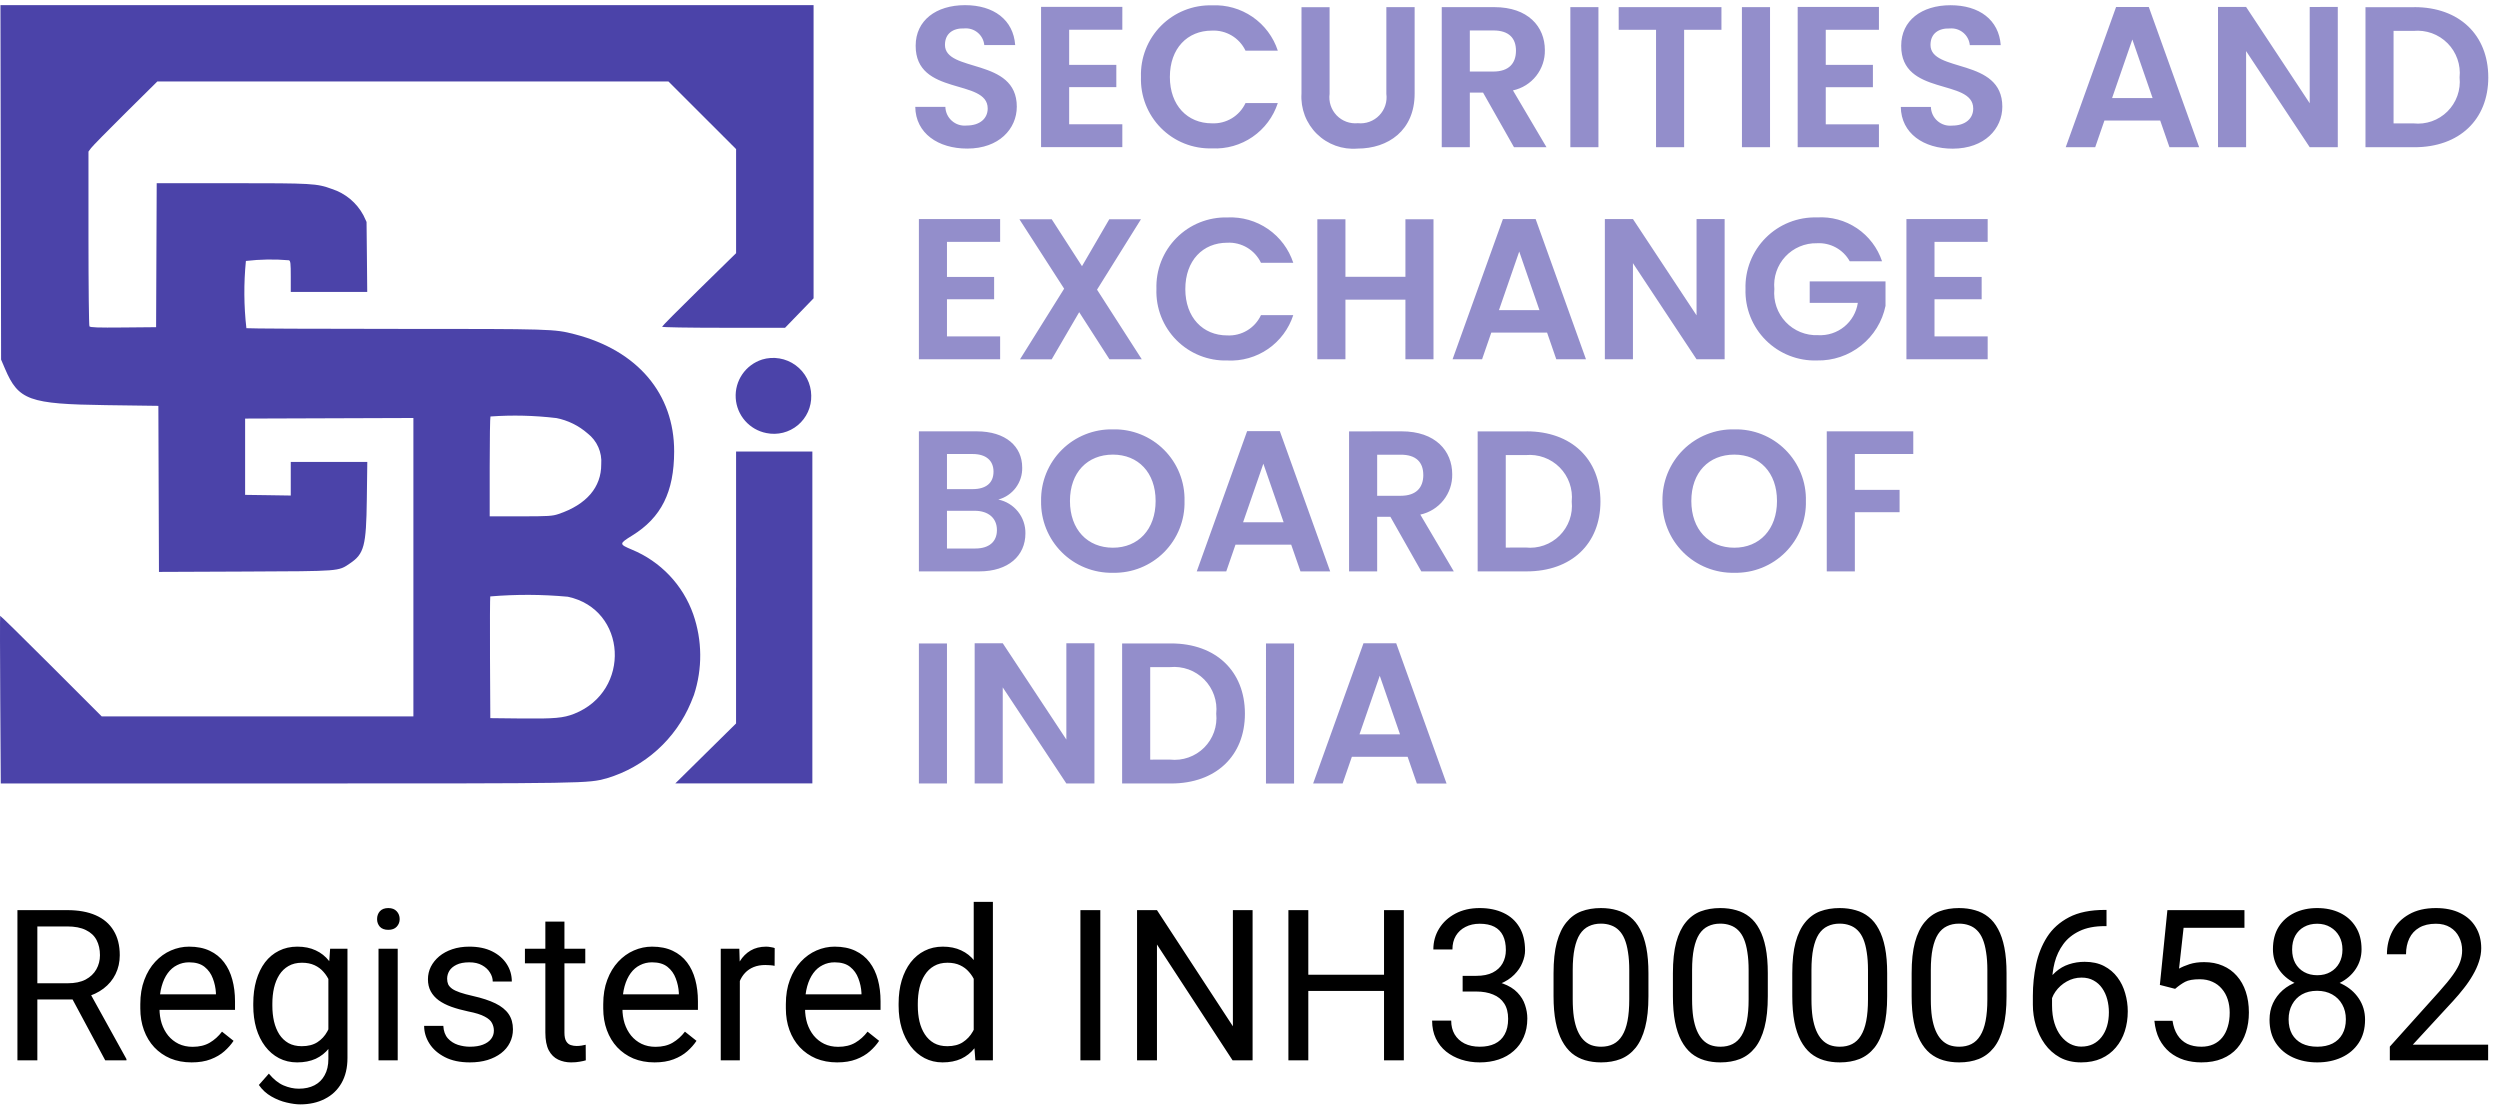
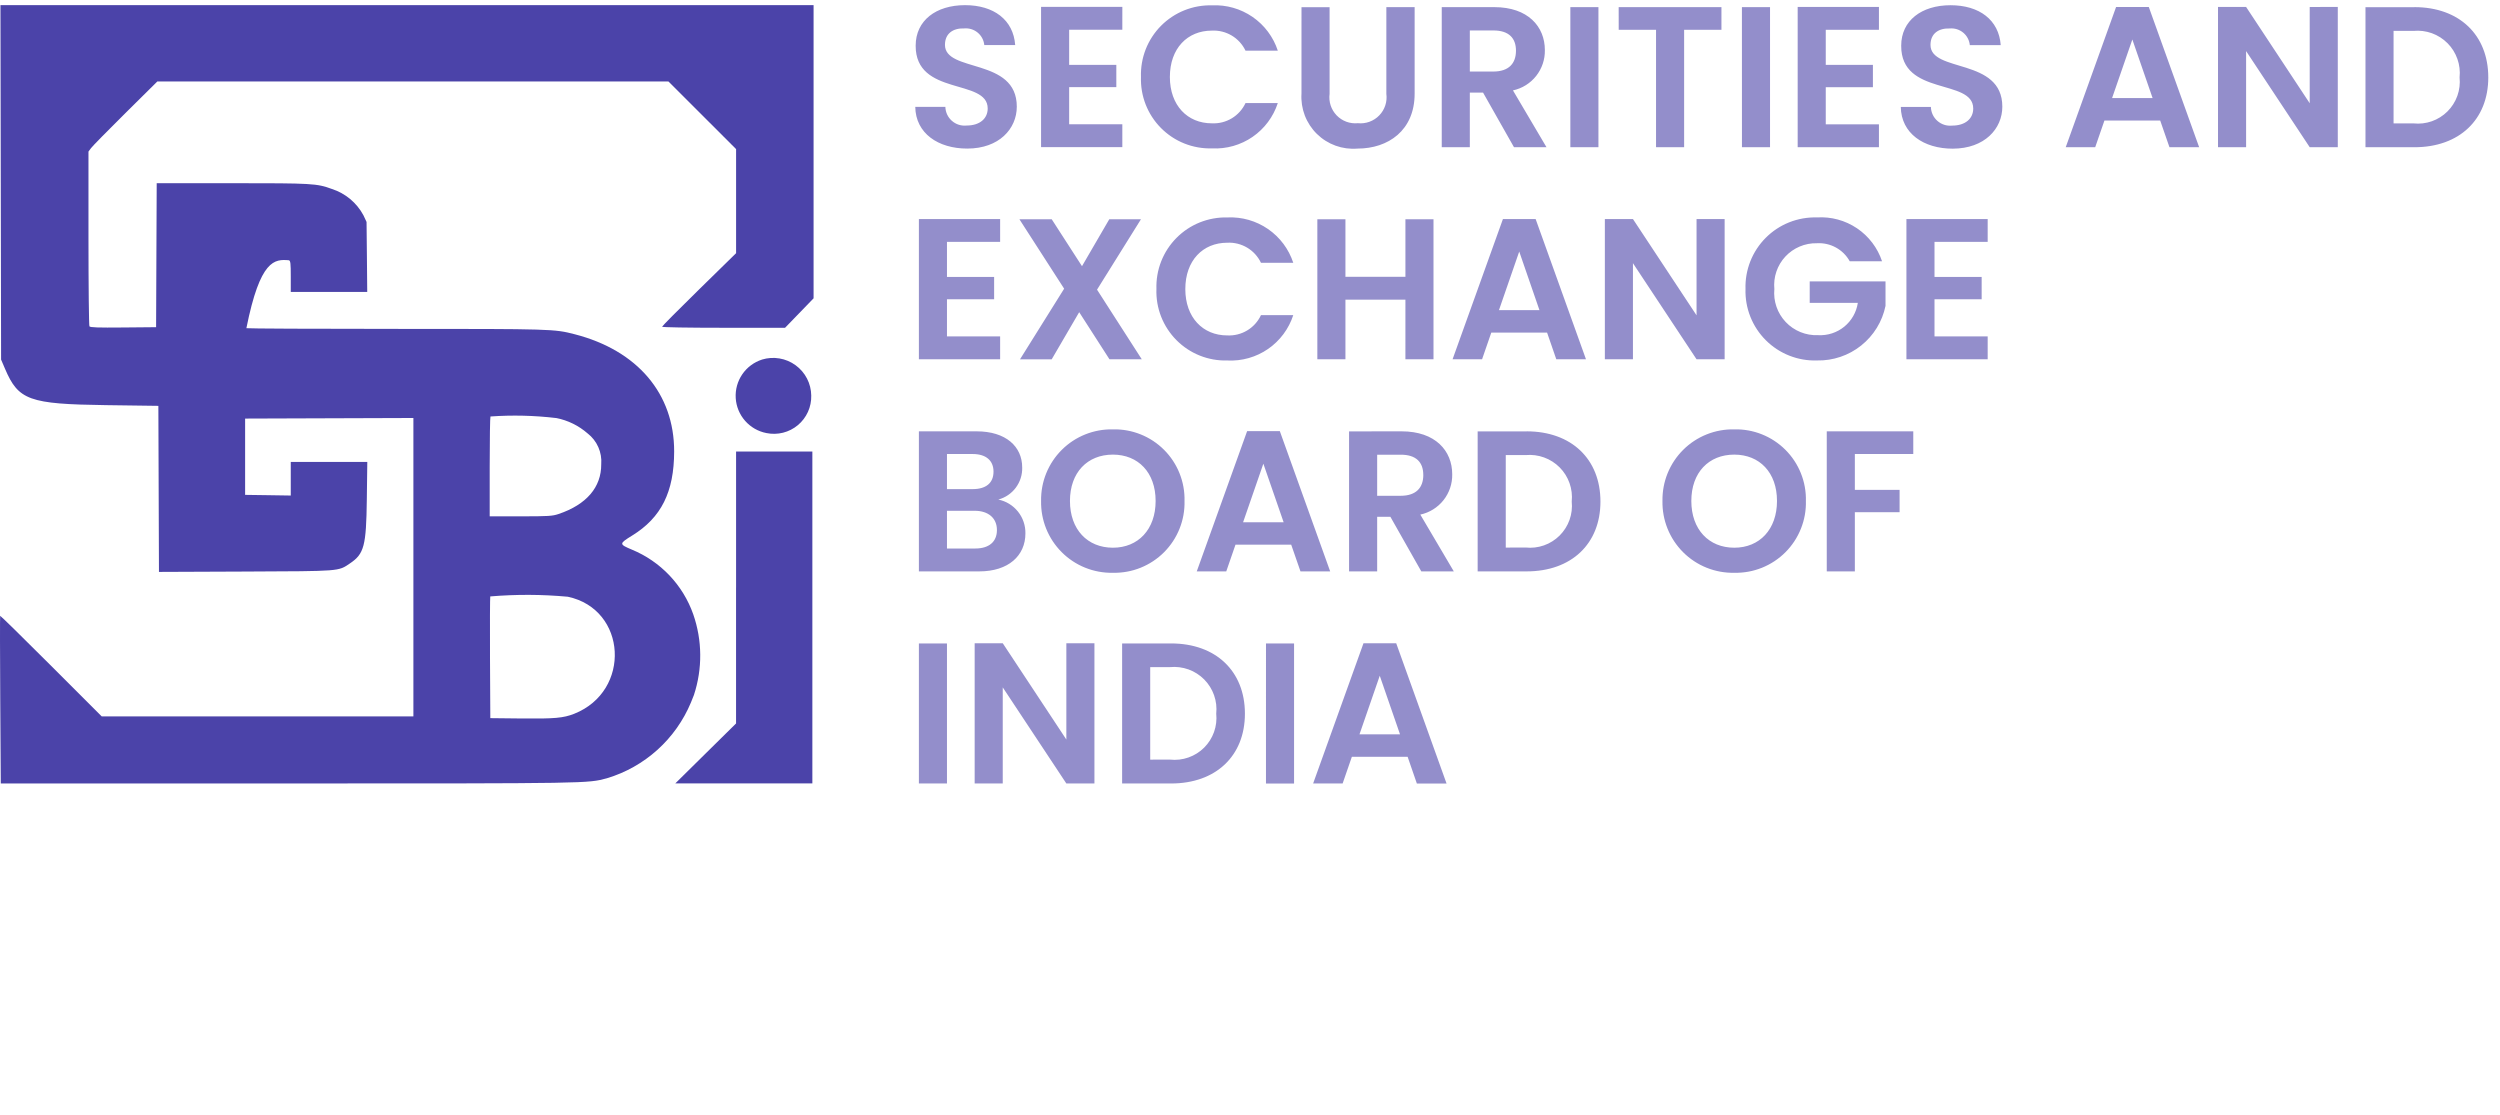
<svg xmlns="http://www.w3.org/2000/svg" width="213" height="95" viewBox="0 0 213 95" fill="none">
-   <path d="M1.485 77.543H5.722C6.683 77.543 7.494 77.689 8.156 77.982C8.824 78.275 9.331 78.709 9.677 79.283C10.028 79.852 10.204 80.552 10.204 81.384C10.204 81.97 10.084 82.506 9.844 82.992C9.609 83.473 9.27 83.883 8.824 84.223C8.385 84.557 7.857 84.806 7.242 84.97L6.768 85.154H2.786L2.769 83.774H5.774C6.384 83.774 6.891 83.669 7.295 83.458C7.699 83.241 8.004 82.951 8.209 82.588C8.414 82.225 8.517 81.823 8.517 81.384C8.517 80.892 8.42 80.461 8.227 80.092C8.033 79.723 7.729 79.439 7.312 79.239C6.902 79.034 6.372 78.932 5.722 78.932H3.182V90.34H1.485V77.543ZM8.965 90.34L5.854 84.539L7.62 84.53L10.775 90.234V90.34H8.965ZM16.322 90.516C15.66 90.516 15.06 90.404 14.521 90.182C13.987 89.953 13.527 89.634 13.141 89.224C12.76 88.814 12.467 88.327 12.262 87.765C12.057 87.202 11.954 86.587 11.954 85.919V85.55C11.954 84.776 12.068 84.088 12.297 83.484C12.525 82.875 12.836 82.359 13.229 81.938C13.621 81.516 14.066 81.196 14.565 80.98C15.063 80.763 15.578 80.654 16.111 80.654C16.791 80.654 17.377 80.772 17.869 81.006C18.367 81.24 18.774 81.568 19.091 81.99C19.407 82.406 19.642 82.898 19.794 83.467C19.946 84.029 20.023 84.644 20.023 85.312V86.042H12.921V84.715H18.397V84.592C18.373 84.17 18.285 83.76 18.133 83.361C17.986 82.963 17.752 82.635 17.43 82.377C17.108 82.119 16.668 81.99 16.111 81.99C15.742 81.99 15.402 82.069 15.092 82.228C14.781 82.38 14.515 82.608 14.292 82.913C14.069 83.218 13.897 83.59 13.774 84.029C13.65 84.469 13.589 84.976 13.589 85.55V85.919C13.589 86.37 13.65 86.795 13.774 87.193C13.902 87.586 14.087 87.932 14.327 88.231C14.573 88.529 14.869 88.764 15.215 88.934C15.566 89.103 15.965 89.189 16.41 89.189C16.985 89.189 17.471 89.071 17.869 88.837C18.268 88.603 18.616 88.289 18.915 87.897L19.899 88.679C19.694 88.989 19.434 89.285 19.117 89.566C18.801 89.848 18.411 90.076 17.948 90.252C17.491 90.428 16.949 90.516 16.322 90.516ZM28.127 80.83H29.604V90.138C29.604 90.976 29.434 91.69 29.094 92.282C28.754 92.874 28.279 93.322 27.67 93.627C27.067 93.938 26.369 94.093 25.578 94.093C25.25 94.093 24.863 94.04 24.418 93.935C23.979 93.835 23.545 93.662 23.117 93.416C22.695 93.176 22.341 92.851 22.054 92.44L22.906 91.474C23.305 91.954 23.721 92.288 24.154 92.476C24.594 92.663 25.027 92.757 25.455 92.757C25.971 92.757 26.416 92.66 26.791 92.467C27.166 92.273 27.456 91.986 27.661 91.606C27.872 91.231 27.978 90.768 27.978 90.217V82.922L28.127 80.83ZM21.579 85.69V85.506C21.579 84.779 21.664 84.12 21.834 83.528C22.01 82.931 22.259 82.418 22.581 81.99C22.909 81.562 23.305 81.234 23.768 81.006C24.231 80.772 24.752 80.654 25.332 80.654C25.93 80.654 26.451 80.76 26.897 80.971C27.348 81.176 27.729 81.478 28.039 81.876C28.356 82.269 28.605 82.743 28.786 83.3C28.968 83.856 29.094 84.486 29.164 85.189V85.998C29.1 86.695 28.974 87.322 28.786 87.879C28.605 88.436 28.356 88.91 28.039 89.303C27.729 89.695 27.348 89.997 26.897 90.208C26.445 90.413 25.918 90.516 25.315 90.516C24.746 90.516 24.231 90.395 23.768 90.155C23.311 89.915 22.918 89.578 22.59 89.144C22.262 88.711 22.01 88.201 21.834 87.615C21.664 87.023 21.579 86.382 21.579 85.69ZM23.205 85.506V85.69C23.205 86.165 23.252 86.61 23.346 87.026C23.445 87.442 23.595 87.809 23.794 88.125C23.999 88.441 24.26 88.69 24.576 88.872C24.893 89.048 25.271 89.136 25.71 89.136C26.249 89.136 26.695 89.022 27.046 88.793C27.398 88.564 27.676 88.263 27.881 87.888C28.092 87.513 28.256 87.106 28.373 86.666V84.548C28.309 84.226 28.209 83.915 28.074 83.616C27.945 83.311 27.776 83.042 27.565 82.808C27.36 82.567 27.105 82.377 26.8 82.236C26.495 82.096 26.138 82.025 25.728 82.025C25.282 82.025 24.899 82.119 24.576 82.307C24.26 82.488 23.999 82.74 23.794 83.062C23.595 83.379 23.445 83.748 23.346 84.17C23.252 84.586 23.205 85.031 23.205 85.506ZM33.885 80.83V90.34H32.25V80.83H33.885ZM32.127 78.308C32.127 78.044 32.206 77.821 32.364 77.64C32.529 77.458 32.769 77.367 33.085 77.367C33.396 77.367 33.633 77.458 33.797 77.64C33.967 77.821 34.052 78.044 34.052 78.308C34.052 78.56 33.967 78.776 33.797 78.958C33.633 79.134 33.396 79.222 33.085 79.222C32.769 79.222 32.529 79.134 32.364 78.958C32.206 78.776 32.127 78.56 32.127 78.308ZM42.078 87.817C42.078 87.583 42.025 87.366 41.919 87.167C41.82 86.962 41.612 86.777 41.295 86.613C40.985 86.443 40.516 86.297 39.889 86.174C39.362 86.062 38.884 85.931 38.456 85.778C38.035 85.626 37.674 85.441 37.375 85.225C37.082 85.008 36.857 84.753 36.699 84.46C36.54 84.167 36.461 83.824 36.461 83.432C36.461 83.057 36.543 82.702 36.707 82.368C36.877 82.034 37.115 81.738 37.419 81.481C37.73 81.223 38.102 81.02 38.535 80.874C38.969 80.728 39.453 80.654 39.986 80.654C40.747 80.654 41.398 80.789 41.937 81.059C42.476 81.328 42.889 81.689 43.176 82.14C43.463 82.585 43.607 83.08 43.607 83.625H41.981C41.981 83.361 41.902 83.106 41.743 82.86C41.591 82.608 41.365 82.4 41.067 82.236C40.774 82.072 40.413 81.99 39.986 81.99C39.535 81.99 39.168 82.061 38.887 82.201C38.612 82.336 38.41 82.509 38.281 82.72C38.157 82.931 38.096 83.153 38.096 83.388C38.096 83.564 38.125 83.722 38.184 83.862C38.248 83.997 38.36 84.123 38.518 84.24C38.676 84.352 38.899 84.457 39.186 84.557C39.473 84.656 39.839 84.756 40.285 84.856C41.064 85.031 41.705 85.242 42.209 85.488C42.713 85.734 43.088 86.036 43.334 86.394C43.58 86.751 43.703 87.185 43.703 87.694C43.703 88.11 43.615 88.491 43.44 88.837C43.27 89.183 43.021 89.481 42.693 89.733C42.37 89.98 41.984 90.173 41.532 90.314C41.087 90.448 40.586 90.516 40.03 90.516C39.192 90.516 38.483 90.366 37.903 90.067C37.323 89.769 36.883 89.382 36.584 88.907C36.285 88.433 36.136 87.932 36.136 87.404H37.771C37.794 87.85 37.923 88.204 38.157 88.468C38.392 88.726 38.679 88.91 39.019 89.022C39.359 89.127 39.696 89.18 40.03 89.18C40.475 89.18 40.847 89.121 41.146 89.004C41.45 88.887 41.682 88.726 41.84 88.52C41.998 88.315 42.078 88.081 42.078 87.817ZM49.866 80.83V82.078H44.724V80.83H49.866ZM46.464 78.519H48.09V87.984C48.09 88.307 48.14 88.55 48.24 88.714C48.339 88.878 48.468 88.986 48.626 89.039C48.785 89.092 48.955 89.118 49.136 89.118C49.271 89.118 49.411 89.106 49.558 89.083C49.71 89.054 49.825 89.03 49.901 89.013L49.91 90.34C49.781 90.381 49.611 90.419 49.4 90.454C49.195 90.495 48.946 90.516 48.653 90.516C48.254 90.516 47.888 90.436 47.554 90.278C47.22 90.12 46.953 89.856 46.754 89.487C46.561 89.112 46.464 88.608 46.464 87.976V78.519ZM55.764 90.516C55.102 90.516 54.501 90.404 53.962 90.182C53.429 89.953 52.969 89.634 52.583 89.224C52.202 88.814 51.909 88.327 51.704 87.765C51.498 87.202 51.396 86.587 51.396 85.919V85.55C51.396 84.776 51.51 84.088 51.739 83.484C51.967 82.875 52.278 82.359 52.67 81.938C53.063 81.516 53.508 81.196 54.006 80.98C54.504 80.763 55.02 80.654 55.553 80.654C56.233 80.654 56.819 80.772 57.311 81.006C57.809 81.24 58.216 81.568 58.533 81.99C58.849 82.406 59.084 82.898 59.236 83.467C59.388 84.029 59.464 84.644 59.464 85.312V86.042H52.363V84.715H57.838V84.592C57.815 84.17 57.727 83.76 57.575 83.361C57.428 82.963 57.194 82.635 56.872 82.377C56.549 82.119 56.11 81.99 55.553 81.99C55.184 81.99 54.844 82.069 54.534 82.228C54.223 82.38 53.956 82.608 53.734 82.913C53.511 83.218 53.338 83.59 53.215 84.029C53.092 84.469 53.031 84.976 53.031 85.55V85.919C53.031 86.37 53.092 86.795 53.215 87.193C53.344 87.586 53.529 87.932 53.769 88.231C54.015 88.529 54.311 88.764 54.657 88.934C55.008 89.103 55.407 89.189 55.852 89.189C56.426 89.189 56.913 89.071 57.311 88.837C57.709 88.603 58.058 88.289 58.357 87.897L59.341 88.679C59.136 88.989 58.876 89.285 58.559 89.566C58.243 89.848 57.853 90.076 57.39 90.252C56.933 90.428 56.391 90.516 55.764 90.516ZM63.034 82.324V90.34H61.408V80.83H62.99L63.034 82.324ZM66.004 80.777L65.996 82.289C65.861 82.26 65.732 82.242 65.609 82.236C65.492 82.225 65.357 82.219 65.205 82.219C64.83 82.219 64.499 82.277 64.212 82.394C63.924 82.512 63.681 82.676 63.482 82.887C63.283 83.098 63.125 83.35 63.007 83.643C62.896 83.93 62.823 84.246 62.788 84.592L62.331 84.856C62.331 84.281 62.386 83.742 62.498 83.238C62.615 82.734 62.794 82.289 63.034 81.902C63.274 81.51 63.579 81.205 63.948 80.988C64.323 80.766 64.768 80.654 65.284 80.654C65.401 80.654 65.536 80.669 65.688 80.698C65.84 80.722 65.946 80.748 66.004 80.777ZM71.323 90.516C70.661 90.516 70.06 90.404 69.521 90.182C68.988 89.953 68.528 89.634 68.141 89.224C67.76 88.814 67.467 88.327 67.262 87.765C67.057 87.202 66.955 86.587 66.955 85.919V85.55C66.955 84.776 67.069 84.088 67.297 83.484C67.526 82.875 67.837 82.359 68.229 81.938C68.622 81.516 69.067 81.196 69.565 80.98C70.063 80.763 70.579 80.654 71.112 80.654C71.792 80.654 72.378 80.772 72.87 81.006C73.368 81.24 73.775 81.568 74.091 81.99C74.408 82.406 74.642 82.898 74.795 83.467C74.947 84.029 75.023 84.644 75.023 85.312V86.042H67.921V84.715H73.397V84.592C73.374 84.17 73.286 83.76 73.133 83.361C72.987 82.963 72.753 82.635 72.43 82.377C72.108 82.119 71.669 81.99 71.112 81.99C70.743 81.99 70.403 82.069 70.092 82.228C69.782 82.38 69.515 82.608 69.293 82.913C69.07 83.218 68.897 83.59 68.774 84.029C68.651 84.469 68.59 84.976 68.59 85.55V85.919C68.59 86.37 68.651 86.795 68.774 87.193C68.903 87.586 69.088 87.932 69.328 88.231C69.574 88.529 69.87 88.764 70.216 88.934C70.567 89.103 70.966 89.189 71.411 89.189C71.985 89.189 72.471 89.071 72.87 88.837C73.268 88.603 73.617 88.289 73.916 87.897L74.9 88.679C74.695 88.989 74.434 89.285 74.118 89.566C73.801 89.848 73.412 90.076 72.949 90.252C72.492 90.428 71.95 90.516 71.323 90.516ZM82.961 88.494V76.84H84.595V90.34H83.101L82.961 88.494ZM76.562 85.69V85.506C76.562 84.779 76.65 84.12 76.826 83.528C77.007 82.931 77.262 82.418 77.591 81.99C77.924 81.562 78.32 81.234 78.777 81.006C79.24 80.772 79.756 80.654 80.324 80.654C80.922 80.654 81.443 80.76 81.888 80.971C82.34 81.176 82.72 81.478 83.031 81.876C83.347 82.269 83.596 82.743 83.778 83.3C83.96 83.856 84.086 84.486 84.156 85.189V85.998C84.091 86.695 83.966 87.322 83.778 87.879C83.596 88.436 83.347 88.91 83.031 89.303C82.72 89.695 82.34 89.997 81.888 90.208C81.437 90.413 80.91 90.516 80.306 90.516C79.75 90.516 79.24 90.395 78.777 90.155C78.32 89.915 77.924 89.578 77.591 89.144C77.262 88.711 77.007 88.201 76.826 87.615C76.65 87.023 76.562 86.382 76.562 85.69ZM78.197 85.506V85.69C78.197 86.165 78.244 86.61 78.338 87.026C78.437 87.442 78.59 87.809 78.795 88.125C79 88.441 79.26 88.69 79.577 88.872C79.893 89.048 80.271 89.136 80.711 89.136C81.25 89.136 81.692 89.022 82.038 88.793C82.389 88.564 82.671 88.263 82.882 87.888C83.093 87.513 83.257 87.106 83.374 86.666V84.548C83.303 84.226 83.201 83.915 83.066 83.616C82.937 83.311 82.767 83.042 82.556 82.808C82.351 82.567 82.096 82.377 81.792 82.236C81.493 82.096 81.138 82.025 80.728 82.025C80.283 82.025 79.899 82.119 79.577 82.307C79.26 82.488 79 82.74 78.795 83.062C78.59 83.379 78.437 83.748 78.338 84.17C78.244 84.586 78.197 85.031 78.197 85.506ZM93.747 77.543V90.34H92.051V77.543H93.747ZM106.721 77.543V90.34H105.016L98.573 80.47V90.34H96.877V77.543H98.573L105.042 87.439V77.543H106.721ZM118.13 83.045V84.425H111.204V83.045H118.13ZM111.468 77.543V90.34H109.772V77.543H111.468ZM119.606 77.543V90.34H117.919V77.543H119.606ZM124.617 83.142H125.777C126.346 83.142 126.815 83.048 127.184 82.86C127.559 82.667 127.837 82.406 128.019 82.078C128.206 81.744 128.3 81.369 128.3 80.953C128.3 80.461 128.218 80.048 128.054 79.714C127.89 79.38 127.644 79.128 127.316 78.958C126.987 78.788 126.571 78.703 126.067 78.703C125.61 78.703 125.206 78.794 124.855 78.976C124.509 79.151 124.236 79.403 124.037 79.731C123.844 80.06 123.747 80.446 123.747 80.892H122.121C122.121 80.241 122.285 79.649 122.613 79.116C122.942 78.583 123.401 78.158 123.993 77.842C124.591 77.525 125.282 77.367 126.067 77.367C126.841 77.367 127.518 77.505 128.098 77.78C128.678 78.05 129.129 78.454 129.451 78.993C129.774 79.526 129.935 80.191 129.935 80.988C129.935 81.311 129.859 81.656 129.706 82.025C129.56 82.389 129.328 82.728 129.012 83.045C128.701 83.361 128.297 83.622 127.799 83.827C127.301 84.026 126.703 84.126 126.006 84.126H124.617V83.142ZM124.617 84.478V83.502H126.006C126.82 83.502 127.494 83.599 128.027 83.792C128.561 83.985 128.98 84.243 129.284 84.565C129.595 84.888 129.812 85.242 129.935 85.629C130.064 86.01 130.128 86.391 130.128 86.772C130.128 87.369 130.026 87.899 129.82 88.362C129.621 88.825 129.337 89.218 128.968 89.54C128.605 89.862 128.177 90.106 127.685 90.269C127.192 90.434 126.656 90.516 126.076 90.516C125.52 90.516 124.995 90.436 124.503 90.278C124.017 90.12 123.586 89.892 123.211 89.593C122.836 89.288 122.543 88.916 122.332 88.477C122.121 88.031 122.016 87.524 122.016 86.956H123.642C123.642 87.401 123.738 87.791 123.932 88.125C124.131 88.459 124.412 88.72 124.776 88.907C125.145 89.089 125.578 89.18 126.076 89.18C126.574 89.18 127.002 89.095 127.359 88.925C127.723 88.749 128.001 88.485 128.194 88.134C128.394 87.782 128.493 87.34 128.493 86.807C128.493 86.273 128.382 85.837 128.159 85.497C127.937 85.151 127.62 84.897 127.21 84.732C126.806 84.562 126.328 84.478 125.777 84.478H124.617ZM140.447 82.922V84.873C140.447 85.922 140.354 86.807 140.166 87.527C139.979 88.248 139.709 88.828 139.358 89.268C139.006 89.707 138.581 90.026 138.083 90.226C137.591 90.419 137.034 90.516 136.413 90.516C135.921 90.516 135.467 90.454 135.051 90.331C134.635 90.208 134.26 90.012 133.926 89.742C133.598 89.467 133.317 89.109 133.082 88.67C132.848 88.231 132.669 87.697 132.546 87.07C132.423 86.443 132.362 85.711 132.362 84.873V82.922C132.362 81.873 132.455 80.994 132.643 80.285C132.836 79.576 133.109 79.008 133.46 78.58C133.812 78.147 134.234 77.836 134.726 77.648C135.224 77.461 135.78 77.367 136.396 77.367C136.894 77.367 137.351 77.429 137.767 77.552C138.189 77.669 138.564 77.859 138.892 78.123C139.22 78.381 139.498 78.727 139.727 79.16C139.961 79.588 140.14 80.112 140.263 80.733C140.386 81.355 140.447 82.084 140.447 82.922ZM138.813 85.137V82.649C138.813 82.075 138.778 81.571 138.707 81.138C138.643 80.698 138.546 80.323 138.417 80.013C138.288 79.702 138.124 79.45 137.925 79.257C137.732 79.064 137.506 78.923 137.248 78.835C136.996 78.741 136.712 78.694 136.396 78.694C136.009 78.694 135.666 78.768 135.367 78.914C135.069 79.055 134.817 79.28 134.612 79.591C134.412 79.901 134.26 80.309 134.154 80.812C134.049 81.316 133.996 81.929 133.996 82.649V85.137C133.996 85.711 134.029 86.218 134.093 86.657C134.163 87.097 134.266 87.478 134.401 87.8C134.535 88.116 134.699 88.377 134.893 88.582C135.086 88.787 135.309 88.939 135.561 89.039C135.819 89.133 136.103 89.18 136.413 89.18C136.812 89.18 137.16 89.103 137.459 88.951C137.758 88.799 138.007 88.561 138.206 88.239C138.411 87.911 138.564 87.492 138.663 86.982C138.763 86.467 138.813 85.852 138.813 85.137ZM150.617 82.922V84.873C150.617 85.922 150.524 86.807 150.336 87.527C150.149 88.248 149.879 88.828 149.528 89.268C149.176 89.707 148.751 90.026 148.253 90.226C147.761 90.419 147.204 90.516 146.583 90.516C146.091 90.516 145.637 90.454 145.221 90.331C144.805 90.208 144.43 90.012 144.096 89.742C143.768 89.467 143.487 89.109 143.252 88.67C143.018 88.231 142.839 87.697 142.716 87.07C142.593 86.443 142.532 85.711 142.532 84.873V82.922C142.532 81.873 142.625 80.994 142.813 80.285C143.006 79.576 143.279 79.008 143.63 78.58C143.982 78.147 144.404 77.836 144.896 77.648C145.394 77.461 145.95 77.367 146.566 77.367C147.064 77.367 147.521 77.429 147.937 77.552C148.359 77.669 148.734 77.859 149.062 78.123C149.39 78.381 149.668 78.727 149.897 79.16C150.131 79.588 150.31 80.112 150.433 80.733C150.556 81.355 150.617 82.084 150.617 82.922ZM148.983 85.137V82.649C148.983 82.075 148.948 81.571 148.877 81.138C148.813 80.698 148.716 80.323 148.587 80.013C148.458 79.702 148.294 79.45 148.095 79.257C147.902 79.064 147.676 78.923 147.418 78.835C147.166 78.741 146.882 78.694 146.566 78.694C146.179 78.694 145.836 78.768 145.537 78.914C145.239 79.055 144.987 79.28 144.782 79.591C144.582 79.901 144.43 80.309 144.324 80.812C144.219 81.316 144.166 81.929 144.166 82.649V85.137C144.166 85.711 144.199 86.218 144.263 86.657C144.333 87.097 144.436 87.478 144.571 87.8C144.705 88.116 144.869 88.377 145.063 88.582C145.256 88.787 145.479 88.939 145.731 89.039C145.989 89.133 146.273 89.18 146.583 89.18C146.982 89.18 147.33 89.103 147.629 88.951C147.928 88.799 148.177 88.561 148.376 88.239C148.581 87.911 148.734 87.492 148.833 86.982C148.933 86.467 148.983 85.852 148.983 85.137ZM160.787 82.922V84.873C160.787 85.922 160.694 86.807 160.506 87.527C160.319 88.248 160.049 88.828 159.698 89.268C159.346 89.707 158.921 90.026 158.423 90.226C157.931 90.419 157.374 90.516 156.753 90.516C156.261 90.516 155.807 90.454 155.391 90.331C154.975 90.208 154.6 90.012 154.266 89.742C153.938 89.467 153.657 89.109 153.422 88.67C153.188 88.231 153.009 87.697 152.886 87.07C152.763 86.443 152.702 85.711 152.702 84.873V82.922C152.702 81.873 152.795 80.994 152.983 80.285C153.176 79.576 153.449 79.008 153.8 78.58C154.152 78.147 154.574 77.836 155.066 77.648C155.564 77.461 156.12 77.367 156.736 77.367C157.234 77.367 157.691 77.429 158.107 77.552C158.529 77.669 158.904 77.859 159.232 78.123C159.56 78.381 159.838 78.727 160.067 79.16C160.301 79.588 160.48 80.112 160.603 80.733C160.726 81.355 160.787 82.084 160.787 82.922ZM159.153 85.137V82.649C159.153 82.075 159.118 81.571 159.047 81.138C158.983 80.698 158.886 80.323 158.757 80.013C158.628 79.702 158.464 79.45 158.265 79.257C158.072 79.064 157.846 78.923 157.588 78.835C157.336 78.741 157.052 78.694 156.736 78.694C156.349 78.694 156.006 78.768 155.707 78.914C155.409 79.055 155.157 79.28 154.952 79.591C154.752 79.901 154.6 80.309 154.494 80.812C154.389 81.316 154.336 81.929 154.336 82.649V85.137C154.336 85.711 154.369 86.218 154.433 86.657C154.503 87.097 154.606 87.478 154.741 87.8C154.875 88.116 155.039 88.377 155.233 88.582C155.426 88.787 155.649 88.939 155.901 89.039C156.159 89.133 156.443 89.18 156.753 89.18C157.152 89.18 157.5 89.103 157.799 88.951C158.098 88.799 158.347 88.561 158.546 88.239C158.751 87.911 158.904 87.492 159.003 86.982C159.103 86.467 159.153 85.852 159.153 85.137ZM170.957 82.922V84.873C170.957 85.922 170.864 86.807 170.676 87.527C170.489 88.248 170.219 88.828 169.868 89.268C169.516 89.707 169.091 90.026 168.593 90.226C168.101 90.419 167.544 90.516 166.923 90.516C166.431 90.516 165.977 90.454 165.561 90.331C165.145 90.208 164.77 90.012 164.436 89.742C164.108 89.467 163.827 89.109 163.592 88.67C163.358 88.231 163.179 87.697 163.056 87.07C162.933 86.443 162.872 85.711 162.872 84.873V82.922C162.872 81.873 162.965 80.994 163.153 80.285C163.346 79.576 163.619 79.008 163.97 78.58C164.322 78.147 164.744 77.836 165.236 77.648C165.734 77.461 166.29 77.367 166.906 77.367C167.404 77.367 167.861 77.429 168.277 77.552C168.699 77.669 169.074 77.859 169.402 78.123C169.73 78.381 170.008 78.727 170.237 79.16C170.471 79.588 170.65 80.112 170.773 80.733C170.896 81.355 170.957 82.084 170.957 82.922ZM169.323 85.137V82.649C169.323 82.075 169.288 81.571 169.217 81.138C169.153 80.698 169.056 80.323 168.927 80.013C168.798 79.702 168.634 79.45 168.435 79.257C168.242 79.064 168.016 78.923 167.758 78.835C167.506 78.741 167.222 78.694 166.906 78.694C166.519 78.694 166.176 78.768 165.877 78.914C165.579 79.055 165.327 79.28 165.122 79.591C164.922 79.901 164.77 80.309 164.664 80.812C164.559 81.316 164.506 81.929 164.506 82.649V85.137C164.506 85.711 164.539 86.218 164.603 86.657C164.673 87.097 164.776 87.478 164.911 87.8C165.045 88.116 165.209 88.377 165.403 88.582C165.596 88.787 165.819 88.939 166.071 89.039C166.329 89.133 166.613 89.18 166.923 89.18C167.322 89.18 167.67 89.103 167.969 88.951C168.268 88.799 168.517 88.561 168.716 88.239C168.921 87.911 169.074 87.492 169.173 86.982C169.273 86.467 169.323 85.852 169.323 85.137ZM179.334 77.525H179.475V78.905H179.334C178.473 78.905 177.752 79.046 177.172 79.327C176.592 79.603 176.132 79.975 175.792 80.443C175.453 80.906 175.207 81.428 175.054 82.008C174.908 82.588 174.834 83.177 174.834 83.774V85.655C174.834 86.224 174.902 86.728 175.037 87.167C175.171 87.601 175.356 87.967 175.59 88.266C175.825 88.564 176.088 88.79 176.381 88.942C176.68 89.095 176.991 89.171 177.313 89.171C177.688 89.171 178.022 89.101 178.315 88.96C178.608 88.814 178.854 88.611 179.053 88.353C179.258 88.09 179.414 87.779 179.519 87.422C179.625 87.064 179.677 86.672 179.677 86.244C179.677 85.863 179.63 85.497 179.537 85.145C179.443 84.788 179.299 84.472 179.106 84.196C178.913 83.915 178.669 83.695 178.376 83.537C178.089 83.373 177.747 83.291 177.348 83.291C176.897 83.291 176.475 83.402 176.083 83.625C175.696 83.842 175.376 84.129 175.125 84.486C174.878 84.838 174.738 85.222 174.703 85.638L173.841 85.629C173.923 84.973 174.076 84.413 174.298 83.95C174.527 83.481 174.808 83.101 175.142 82.808C175.482 82.509 175.86 82.292 176.276 82.157C176.698 82.017 177.143 81.946 177.612 81.946C178.251 81.946 178.801 82.066 179.264 82.307C179.727 82.547 180.108 82.869 180.407 83.273C180.706 83.672 180.925 84.123 181.066 84.627C181.212 85.125 181.286 85.638 181.286 86.165C181.286 86.769 181.201 87.334 181.031 87.861C180.861 88.389 180.606 88.852 180.266 89.25C179.932 89.648 179.519 89.959 179.027 90.182C178.535 90.404 177.963 90.516 177.313 90.516C176.622 90.516 176.018 90.375 175.502 90.094C174.987 89.807 174.559 89.426 174.219 88.951C173.879 88.477 173.625 87.949 173.455 87.369C173.285 86.789 173.2 86.2 173.2 85.603V84.838C173.2 83.936 173.291 83.051 173.472 82.184C173.654 81.316 173.967 80.531 174.413 79.828C174.864 79.125 175.488 78.565 176.285 78.149C177.082 77.733 178.098 77.525 179.334 77.525ZM185.321 84.249L184.02 83.915L184.662 77.543H191.227V79.046H186.042L185.655 82.526C185.889 82.392 186.185 82.266 186.543 82.148C186.906 82.031 187.322 81.973 187.791 81.973C188.382 81.973 188.913 82.075 189.381 82.28C189.85 82.48 190.249 82.767 190.577 83.142C190.911 83.517 191.166 83.968 191.341 84.495C191.517 85.022 191.605 85.611 191.605 86.262C191.605 86.877 191.52 87.442 191.35 87.958C191.186 88.474 190.937 88.925 190.603 89.311C190.269 89.692 189.847 89.988 189.337 90.199C188.834 90.41 188.239 90.516 187.553 90.516C187.038 90.516 186.548 90.445 186.086 90.305C185.629 90.158 185.218 89.939 184.855 89.645C184.498 89.347 184.205 88.978 183.976 88.538C183.754 88.093 183.613 87.571 183.554 86.974H185.101C185.171 87.454 185.312 87.858 185.523 88.186C185.734 88.515 186.009 88.764 186.349 88.934C186.695 89.098 187.096 89.18 187.553 89.18C187.94 89.18 188.283 89.112 188.582 88.978C188.88 88.843 189.132 88.649 189.337 88.397C189.543 88.145 189.698 87.841 189.803 87.483C189.915 87.126 189.97 86.725 189.97 86.279C189.97 85.875 189.915 85.5 189.803 85.154C189.692 84.809 189.525 84.507 189.302 84.249C189.086 83.991 188.819 83.792 188.503 83.651C188.186 83.505 187.823 83.432 187.413 83.432C186.868 83.432 186.455 83.505 186.173 83.651C185.898 83.798 185.614 83.997 185.321 84.249ZM201.503 86.877C201.503 87.656 201.321 88.318 200.958 88.863C200.6 89.402 200.114 89.812 199.499 90.094C198.889 90.375 198.201 90.516 197.433 90.516C196.666 90.516 195.974 90.375 195.359 90.094C194.744 89.812 194.258 89.402 193.9 88.863C193.543 88.318 193.364 87.656 193.364 86.877C193.364 86.367 193.461 85.901 193.654 85.48C193.853 85.052 194.132 84.68 194.489 84.363C194.852 84.047 195.28 83.804 195.772 83.634C196.27 83.458 196.818 83.37 197.416 83.37C198.201 83.37 198.901 83.522 199.516 83.827C200.132 84.126 200.615 84.539 200.966 85.066C201.324 85.594 201.503 86.197 201.503 86.877ZM199.868 86.842C199.868 86.367 199.765 85.948 199.56 85.585C199.355 85.216 199.068 84.929 198.699 84.724C198.33 84.519 197.902 84.416 197.416 84.416C196.918 84.416 196.487 84.519 196.124 84.724C195.766 84.929 195.488 85.216 195.289 85.585C195.09 85.948 194.99 86.367 194.99 86.842C194.99 87.334 195.087 87.756 195.28 88.107C195.479 88.453 195.76 88.72 196.124 88.907C196.493 89.089 196.929 89.18 197.433 89.18C197.937 89.18 198.371 89.089 198.734 88.907C199.097 88.72 199.376 88.453 199.569 88.107C199.768 87.756 199.868 87.334 199.868 86.842ZM201.204 80.874C201.204 81.495 201.04 82.055 200.712 82.553C200.383 83.051 199.935 83.443 199.367 83.731C198.799 84.018 198.154 84.161 197.433 84.161C196.701 84.161 196.048 84.018 195.473 83.731C194.905 83.443 194.46 83.051 194.137 82.553C193.815 82.055 193.654 81.495 193.654 80.874C193.654 80.13 193.815 79.497 194.137 78.976C194.466 78.454 194.914 78.056 195.482 77.78C196.05 77.505 196.698 77.367 197.424 77.367C198.157 77.367 198.807 77.505 199.376 77.78C199.944 78.056 200.389 78.454 200.712 78.976C201.04 79.497 201.204 80.13 201.204 80.874ZM199.578 80.9C199.578 80.473 199.487 80.095 199.305 79.767C199.124 79.439 198.872 79.181 198.549 78.993C198.227 78.8 197.852 78.703 197.424 78.703C196.997 78.703 196.622 78.794 196.299 78.976C195.983 79.151 195.734 79.403 195.552 79.731C195.377 80.06 195.289 80.449 195.289 80.9C195.289 81.34 195.377 81.724 195.552 82.052C195.734 82.38 195.986 82.635 196.308 82.816C196.631 82.998 197.006 83.089 197.433 83.089C197.861 83.089 198.233 82.998 198.549 82.816C198.872 82.635 199.124 82.38 199.305 82.052C199.487 81.724 199.578 81.34 199.578 80.9ZM211.989 89.004V90.34H203.613V89.171L207.805 84.504C208.321 83.93 208.719 83.443 209.001 83.045C209.288 82.641 209.487 82.28 209.598 81.964C209.716 81.642 209.774 81.314 209.774 80.98C209.774 80.558 209.686 80.177 209.511 79.837C209.341 79.491 209.089 79.216 208.755 79.011C208.421 78.806 208.016 78.703 207.542 78.703C206.973 78.703 206.499 78.814 206.118 79.037C205.743 79.254 205.462 79.559 205.274 79.951C205.087 80.344 204.993 80.795 204.993 81.305H203.367C203.367 80.584 203.525 79.925 203.842 79.327C204.158 78.73 204.627 78.255 205.248 77.903C205.869 77.546 206.634 77.367 207.542 77.367C208.35 77.367 209.042 77.511 209.616 77.798C210.19 78.079 210.63 78.478 210.934 78.993C211.245 79.503 211.4 80.101 211.4 80.786C211.4 81.161 211.336 81.542 211.207 81.929C211.084 82.31 210.911 82.69 210.688 83.071C210.471 83.452 210.217 83.827 209.924 84.196C209.636 84.565 209.329 84.929 209.001 85.286L205.573 89.004H211.989Z" fill="black" />
  <path opacity="0.6" d="M86.631 9.087C86.631 4.882 80.511 6.215 80.511 3.822C80.511 2.848 81.211 2.386 82.152 2.422C82.567 2.385 82.979 2.513 83.299 2.778C83.619 3.044 83.821 3.425 83.861 3.839H86.494C86.34 1.685 84.665 0.439 82.22 0.439C79.758 0.439 78.015 1.739 78.015 3.892C77.998 8.217 84.152 6.661 84.152 9.242C84.152 10.097 83.485 10.695 82.357 10.695C82.132 10.719 81.904 10.696 81.688 10.628C81.472 10.559 81.273 10.447 81.103 10.297C80.932 10.148 80.795 9.965 80.699 9.76C80.603 9.554 80.551 9.331 80.545 9.105H77.981C78.011 11.36 79.93 12.659 82.411 12.659C85.126 12.659 86.631 10.967 86.631 9.087ZM95.623 0.587H88.699V12.536H95.622V10.587H91.092V7.425H95.111V5.525H91.092V2.534H95.622L95.623 0.587ZM97.211 6.557C97.183 7.361 97.32 8.162 97.614 8.911C97.908 9.659 98.352 10.34 98.919 10.91C99.486 11.481 100.164 11.929 100.911 12.227C101.658 12.525 102.458 12.666 103.262 12.643C104.492 12.705 105.707 12.36 106.72 11.662C107.734 10.963 108.489 9.951 108.869 8.78H106.118C105.866 9.321 105.458 9.774 104.946 10.082C104.434 10.389 103.843 10.537 103.246 10.507C101.161 10.507 99.673 8.969 99.673 6.558C99.673 4.131 101.16 2.609 103.246 2.609C103.84 2.578 104.43 2.724 104.942 3.028C105.453 3.332 105.862 3.781 106.118 4.318H108.87C108.487 3.15 107.731 2.139 106.718 1.441C105.705 0.744 104.492 0.397 103.263 0.455C102.459 0.434 101.658 0.577 100.911 0.877C100.164 1.177 99.486 1.627 98.919 2.198C98.352 2.77 97.908 3.451 97.614 4.201C97.321 4.951 97.184 5.752 97.211 6.557ZM110.886 7.976C110.846 8.609 110.942 9.243 111.168 9.836C111.395 10.428 111.746 10.965 112.199 11.41C112.651 11.854 113.194 12.196 113.791 12.412C114.387 12.627 115.023 12.712 115.655 12.66C118.27 12.66 120.527 11.122 120.527 7.976V0.608H118.117V7.997C118.162 8.329 118.13 8.667 118.025 8.986C117.92 9.304 117.744 9.595 117.51 9.835C117.276 10.076 116.991 10.26 116.676 10.375C116.361 10.49 116.024 10.531 115.69 10.497C115.358 10.529 115.023 10.486 114.709 10.371C114.396 10.255 114.113 10.07 113.881 9.83C113.65 9.589 113.475 9.299 113.371 8.982C113.267 8.665 113.237 8.328 113.281 7.997V0.612H110.887L110.886 7.976ZM129.161 4.317C129.161 5.394 128.561 6.095 127.229 6.095H125.229V2.595H127.229C128.563 2.591 129.161 3.258 129.161 4.317ZM122.836 0.608V12.54H125.229V7.89H126.357L128.99 12.54H131.759L128.904 7.702C129.686 7.533 130.384 7.099 130.88 6.472C131.376 5.845 131.638 5.065 131.622 4.266C131.622 2.266 130.186 0.608 127.314 0.608H122.836ZM133.794 12.54H136.187V0.608H133.794V12.54ZM137.914 2.54H141.094V12.54H143.487V2.54H146.667V0.608H137.911L137.914 2.54ZM148.414 12.54H150.807V0.608H148.411L148.414 12.54ZM160.085 0.591H153.162V12.54H160.085V10.591H155.555V7.429H159.572V5.529H155.555V2.538H160.085V0.591ZM170.598 9.091C170.598 4.886 164.478 6.219 164.478 3.826C164.478 2.852 165.178 2.39 166.119 2.426C166.534 2.389 166.946 2.517 167.267 2.783C167.587 3.049 167.789 3.431 167.828 3.845H170.461C170.307 1.691 168.632 0.445 166.187 0.445C163.725 0.445 161.982 1.745 161.982 3.898C161.965 8.223 168.119 6.667 168.119 9.248C168.119 10.103 167.452 10.701 166.324 10.701C166.099 10.725 165.871 10.702 165.655 10.634C165.439 10.565 165.24 10.453 165.07 10.303C164.899 10.154 164.762 9.971 164.666 9.766C164.57 9.56 164.518 9.337 164.512 9.111H161.948C161.982 11.367 163.897 12.667 166.375 12.667C169.093 12.659 170.598 10.967 170.598 9.087V9.091ZM184.838 12.544H187.368L183.077 0.595H180.291L176 12.544H178.511L179.297 10.27H184.049L184.838 12.544ZM183.402 8.356H179.949L181.676 3.364L183.402 8.356ZM196.787 0.595V8.797L191.368 0.592H188.975V12.541H191.368V4.353L196.787 12.541H199.18V0.591L196.787 0.595ZM205.71 0.612H201.539V12.544H205.711C209.523 12.544 212.002 10.202 212.002 6.595C212 2.967 209.521 0.608 205.711 0.608L205.71 0.612ZM203.932 10.512V2.632H205.624C206.156 2.581 206.693 2.649 207.196 2.83C207.698 3.012 208.154 3.303 208.531 3.683C208.907 4.062 209.194 4.521 209.371 5.025C209.549 5.529 209.612 6.066 209.556 6.598C209.611 7.127 209.547 7.662 209.368 8.163C209.19 8.664 208.901 9.118 208.524 9.494C208.148 9.869 207.692 10.155 207.19 10.332C206.688 10.508 206.153 10.57 205.624 10.513L203.932 10.512ZM85.211 18.662H78.289V30.611H85.211V28.662H80.682V25.497H84.699V23.597H80.682V20.606H85.211V18.662ZM94.527 30.611H97.279L93.467 24.679L97.211 18.679H94.511L92.186 22.679L89.605 18.679H86.853L90.665 24.597L86.904 30.614H89.604L91.947 26.597L94.527 30.611ZM98.527 24.628C98.499 25.432 98.636 26.233 98.93 26.982C99.224 27.73 99.668 28.411 100.235 28.981C100.802 29.552 101.48 30 102.227 30.298C102.974 30.596 103.774 30.737 104.578 30.714C105.808 30.776 107.023 30.431 108.036 29.733C109.05 29.034 109.805 28.021 110.185 26.851H107.434C107.182 27.392 106.774 27.845 106.262 28.153C105.75 28.46 105.159 28.608 104.562 28.578C102.477 28.578 100.989 27.04 100.989 24.629C100.989 22.202 102.476 20.68 104.562 20.68C105.156 20.649 105.746 20.795 106.258 21.099C106.769 21.403 107.178 21.852 107.434 22.389H110.186C109.803 21.221 109.047 20.21 108.034 19.512C107.021 18.815 105.808 18.468 104.579 18.526C103.775 18.505 102.974 18.649 102.227 18.948C101.48 19.248 100.802 19.698 100.236 20.27C99.669 20.841 99.225 21.523 98.931 22.272C98.638 23.022 98.501 23.823 98.528 24.628H98.527ZM119.741 30.611H122.134V18.679H119.742V23.585H114.631V18.679H112.238V30.611H114.631V25.534H119.742L119.741 30.611ZM132.596 30.611H135.126L130.836 18.662H128.05L123.759 30.611H126.272L127.058 28.337H131.811L132.596 30.611ZM131.161 26.423H127.711L129.438 21.431L131.161 26.423ZM144.546 18.662V26.867L139.127 18.662H136.734V30.611H139.127V22.423L144.546 30.611H146.939V18.662H144.546ZM154.803 18.525C153.997 18.501 153.193 18.643 152.443 18.941C151.693 19.239 151.012 19.688 150.442 20.26C149.872 20.831 149.425 21.513 149.128 22.264C148.832 23.015 148.692 23.818 148.717 24.625C148.692 25.432 148.833 26.236 149.131 26.987C149.429 27.738 149.877 28.419 150.449 28.989C151.021 29.56 151.703 30.007 152.455 30.303C153.206 30.599 154.01 30.738 154.817 30.711C156.179 30.739 157.508 30.289 158.572 29.439C159.637 28.59 160.371 27.395 160.646 26.061V23.975H154.187V25.804H158.287C158.167 26.602 157.754 27.326 157.128 27.835C156.502 28.344 155.708 28.601 154.902 28.556C154.39 28.577 153.878 28.489 153.402 28.296C152.926 28.103 152.498 27.81 152.144 27.438C151.791 27.065 151.522 26.621 151.355 26.136C151.188 25.651 151.127 25.135 151.175 24.624C151.127 24.123 151.186 23.618 151.347 23.142C151.508 22.665 151.769 22.228 152.111 21.86C152.454 21.491 152.87 21.2 153.334 21.004C153.797 20.808 154.297 20.713 154.799 20.724C155.364 20.691 155.926 20.817 156.421 21.089C156.917 21.361 157.325 21.768 157.599 22.262H160.351C159.969 21.114 159.217 20.125 158.214 19.449C157.21 18.773 156.011 18.448 154.803 18.525ZM169.35 18.662H162.427V30.611H169.35V28.662H164.82V25.497H168.837V23.597H164.82V20.606H169.35V18.662ZM84.938 45.16C84.938 46.169 84.254 46.733 83.092 46.733H80.682V43.519H83.041C84.203 43.519 84.938 44.135 84.938 45.16ZM84.647 40.186C84.647 41.16 83.997 41.673 82.869 41.673H80.682V38.682H82.87C83.998 38.682 84.648 39.229 84.648 40.186H84.647ZM87.365 45.451C87.378 44.776 87.155 44.117 86.733 43.59C86.312 43.062 85.719 42.698 85.057 42.562C85.654 42.401 86.18 42.044 86.549 41.547C86.918 41.051 87.109 40.445 87.091 39.827C87.091 38.049 85.706 36.75 83.211 36.75H78.289V48.682H83.434C85.911 48.682 87.365 47.349 87.365 45.451ZM100.921 42.682C100.941 41.876 100.796 41.074 100.496 40.325C100.197 39.576 99.748 38.896 99.178 38.326C98.608 37.755 97.927 37.307 97.178 37.007C96.43 36.707 95.628 36.563 94.821 36.582C94.015 36.565 93.213 36.711 92.464 37.011C91.715 37.311 91.034 37.759 90.463 38.329C89.891 38.899 89.441 39.578 89.138 40.326C88.835 41.074 88.687 41.875 88.701 42.682C88.685 43.49 88.832 44.293 89.134 45.043C89.436 45.793 89.886 46.474 90.458 47.046C91.029 47.617 91.71 48.068 92.46 48.369C93.21 48.671 94.013 48.818 94.821 48.802C95.629 48.819 96.432 48.673 97.181 48.371C97.93 48.069 98.611 47.619 99.181 47.047C99.751 46.475 100.199 45.793 100.498 45.043C100.798 44.293 100.942 43.489 100.921 42.682ZM91.16 42.682C91.16 40.255 92.647 38.733 94.818 38.733C96.972 38.733 98.459 40.254 98.459 42.682C98.459 45.11 96.972 46.665 94.818 46.665C92.648 46.665 91.16 45.109 91.16 42.682ZM110.801 48.682H113.331L109.041 36.733H106.255L101.964 48.682H104.477L105.263 46.408H110.011L110.801 48.682ZM109.366 44.497H105.911L107.638 39.505L109.366 44.497ZM121.266 40.463C121.266 41.54 120.666 42.241 119.334 42.241H117.334V38.741H119.334C120.665 38.733 121.264 39.397 121.264 40.46L121.266 40.463ZM114.941 36.754V48.682H117.334V44.032H118.462L121.095 48.682H123.864L121.011 43.844C121.793 43.675 122.491 43.24 122.987 42.614C123.483 41.987 123.745 41.207 123.729 40.408C123.729 38.408 122.293 36.75 119.421 36.75L114.941 36.754ZM130.069 36.754H125.896V48.682H130.067C133.879 48.682 136.358 46.34 136.358 42.733C136.358 39.109 133.879 36.75 130.067 36.75L130.069 36.754ZM128.291 46.654V38.774H129.983C130.514 38.724 131.05 38.792 131.552 38.974C132.053 39.155 132.508 39.446 132.884 39.824C133.26 40.203 133.547 40.66 133.724 41.163C133.902 41.666 133.966 42.202 133.911 42.733C133.966 43.262 133.902 43.797 133.723 44.298C133.545 44.799 133.256 45.253 132.88 45.629C132.503 46.004 132.047 46.29 131.545 46.467C131.043 46.643 130.508 46.705 129.979 46.648L128.291 46.654ZM153.862 42.682C153.882 41.876 153.737 41.074 153.437 40.325C153.138 39.576 152.689 38.896 152.119 38.326C151.548 37.755 150.868 37.307 150.119 37.007C149.371 36.707 148.569 36.563 147.762 36.582C146.956 36.565 146.154 36.711 145.405 37.011C144.656 37.311 143.975 37.759 143.404 38.329C142.832 38.899 142.382 39.578 142.079 40.326C141.776 41.074 141.628 41.875 141.642 42.682C141.626 43.49 141.773 44.293 142.075 45.043C142.377 45.793 142.827 46.474 143.399 47.046C143.97 47.617 144.651 48.068 145.401 48.369C146.151 48.671 146.954 48.818 147.762 48.802C148.57 48.819 149.373 48.673 150.122 48.371C150.871 48.069 151.552 47.619 152.122 47.047C152.692 46.475 153.14 45.793 153.439 45.043C153.739 44.293 153.883 43.489 153.862 42.682ZM144.101 42.682C144.101 40.255 145.588 38.733 147.759 38.733C149.913 38.733 151.4 40.254 151.4 42.682C151.4 45.11 149.911 46.665 147.76 46.665C145.589 46.665 144.101 45.109 144.101 42.682ZM155.64 48.682H158.033V43.639H161.845V41.739H158.033V38.679H163.011V36.747H155.64V48.682ZM78.289 66.753H80.682V54.821H78.289V66.753ZM90.853 54.804V63.009L85.434 54.804H83.041V66.753H85.434V58.565L90.853 66.753H93.246V54.804H90.853ZM99.776 54.821H95.605V66.753H99.776C103.588 66.753 106.067 64.411 106.067 60.804C106.067 57.18 103.588 54.821 99.776 54.821ZM97.998 64.721V56.838H99.691C100.223 56.787 100.76 56.855 101.263 57.036C101.765 57.218 102.221 57.509 102.598 57.889C102.974 58.269 103.261 58.727 103.438 59.231C103.616 59.735 103.679 60.272 103.623 60.804C103.678 61.333 103.614 61.868 103.435 62.369C103.257 62.87 102.968 63.324 102.592 63.7C102.215 64.075 101.759 64.361 101.257 64.537C100.755 64.714 100.22 64.776 99.691 64.719L97.998 64.721ZM107.861 66.755H110.254V54.821H107.862L107.861 66.755ZM120.716 66.755H123.246L118.956 54.804H116.17L111.879 66.753H114.392L115.178 64.479H119.93L120.716 66.755ZM119.281 62.565H115.828L117.555 57.573L119.281 62.565Z" fill="#4B43A9" />
-   <path fill-rule="evenodd" clip-rule="evenodd" d="M0.066 15.538L0.093 30.638L0.43 31.426C1.574 34.102 2.48 34.426 9.011 34.518L13.493 34.579L13.518 41.653L13.543 48.727L20.909 48.696C29.067 48.662 28.808 48.682 29.808 48.007C31.026 47.191 31.203 46.524 31.253 42.536L31.294 39.358H24.773V42.22L22.829 42.19L20.884 42.163V35.663L28.052 35.638L35.221 35.613V61.037H8.666L4.359 56.73C1.99 54.361 0.035 52.443 0.014 52.468C-0.007 52.493 -0.003 55.717 0.022 59.632L0.067 66.751H24.619C50.312 66.751 50.066 66.751 51.709 66.308C53.305 65.829 54.775 65.001 56.013 63.885C57.251 62.769 58.225 61.392 58.867 59.854C58.938 59.664 59.054 59.376 59.123 59.213C59.859 56.976 59.838 54.558 59.063 52.334C58.628 51.1 57.937 49.972 57.036 49.023C56.135 48.075 55.044 47.326 53.834 46.827C52.734 46.363 52.734 46.327 53.864 45.627C56.343 44.096 57.431 41.917 57.438 38.466C57.447 33.55 54.315 29.857 48.967 28.479C47.209 28.026 47.066 28.022 33.792 28.022C26.837 28.022 21.076 27.995 20.992 27.962C20.776 26.059 20.762 24.139 20.951 22.233C22.168 22.091 23.397 22.071 24.619 22.175C24.75 22.225 24.774 22.442 24.774 23.554V24.874H31.288L31.261 21.89L31.23 18.909L30.962 18.337C30.389 17.272 29.426 16.47 28.274 16.099C26.989 15.629 26.63 15.608 19.791 15.608H13.351L13.325 21.742L13.3 27.876L10.499 27.902C8.324 27.923 7.681 27.902 7.619 27.802C7.575 27.733 7.539 24.354 7.538 20.293V12.914L7.76 12.614C7.882 12.448 9.202 11.104 10.694 9.626L13.406 6.94H56.95L59.833 9.821L62.715 12.702V21.572L59.562 24.66C57.828 26.36 56.408 27.789 56.408 27.838C56.408 27.887 58.58 27.927 61.648 27.927H66.887L68.102 26.672L69.317 25.417V0.437H0.039L0.066 15.538ZM64.921 30.637C64.237 30.858 63.646 31.299 63.241 31.892C62.836 32.485 62.64 33.196 62.683 33.913C62.726 34.63 63.007 35.312 63.48 35.852C63.953 36.392 64.593 36.76 65.297 36.897C65.766 36.993 66.251 36.983 66.716 36.866C67.18 36.749 67.612 36.529 67.979 36.222C68.346 35.914 68.64 35.528 68.837 35.092C69.034 34.656 69.13 34.181 69.118 33.702C69.112 33.197 68.989 32.701 68.757 32.253C68.526 31.804 68.193 31.416 67.785 31.119C67.378 30.821 66.907 30.622 66.409 30.539C65.911 30.455 65.401 30.488 64.918 30.636M47.389 35.615C48.38 35.809 49.303 36.262 50.063 36.927C50.46 37.234 50.773 37.635 50.976 38.094C51.179 38.552 51.265 39.054 51.225 39.554C51.237 41.511 49.969 42.991 47.594 43.792C47.071 43.969 46.748 43.992 44.367 43.992H41.722V39.77C41.722 37.449 41.752 35.52 41.788 35.484C43.655 35.352 45.53 35.397 47.389 35.618M62.712 50.056V61.639L60.124 64.192L57.538 66.745H63.376H69.213V38.472H62.714V50.056M48.373 50.84C53.426 51.911 53.807 58.883 48.919 60.815C48.002 61.177 47.252 61.244 44.435 61.215L41.775 61.186L41.748 56.062C41.734 53.244 41.748 50.883 41.77 50.815C43.967 50.631 46.175 50.639 48.37 50.841" fill="#4B43A9" />
+   <path fill-rule="evenodd" clip-rule="evenodd" d="M0.066 15.538L0.093 30.638L0.43 31.426C1.574 34.102 2.48 34.426 9.011 34.518L13.493 34.579L13.518 41.653L13.543 48.727L20.909 48.696C29.067 48.662 28.808 48.682 29.808 48.007C31.026 47.191 31.203 46.524 31.253 42.536L31.294 39.358H24.773V42.22L22.829 42.19L20.884 42.163V35.663L28.052 35.638L35.221 35.613V61.037H8.666L4.359 56.73C1.99 54.361 0.035 52.443 0.014 52.468C-0.007 52.493 -0.003 55.717 0.022 59.632L0.067 66.751H24.619C50.312 66.751 50.066 66.751 51.709 66.308C53.305 65.829 54.775 65.001 56.013 63.885C57.251 62.769 58.225 61.392 58.867 59.854C58.938 59.664 59.054 59.376 59.123 59.213C59.859 56.976 59.838 54.558 59.063 52.334C58.628 51.1 57.937 49.972 57.036 49.023C56.135 48.075 55.044 47.326 53.834 46.827C52.734 46.363 52.734 46.327 53.864 45.627C56.343 44.096 57.431 41.917 57.438 38.466C57.447 33.55 54.315 29.857 48.967 28.479C47.209 28.026 47.066 28.022 33.792 28.022C26.837 28.022 21.076 27.995 20.992 27.962C22.168 22.091 23.397 22.071 24.619 22.175C24.75 22.225 24.774 22.442 24.774 23.554V24.874H31.288L31.261 21.89L31.23 18.909L30.962 18.337C30.389 17.272 29.426 16.47 28.274 16.099C26.989 15.629 26.63 15.608 19.791 15.608H13.351L13.325 21.742L13.3 27.876L10.499 27.902C8.324 27.923 7.681 27.902 7.619 27.802C7.575 27.733 7.539 24.354 7.538 20.293V12.914L7.76 12.614C7.882 12.448 9.202 11.104 10.694 9.626L13.406 6.94H56.95L59.833 9.821L62.715 12.702V21.572L59.562 24.66C57.828 26.36 56.408 27.789 56.408 27.838C56.408 27.887 58.58 27.927 61.648 27.927H66.887L68.102 26.672L69.317 25.417V0.437H0.039L0.066 15.538ZM64.921 30.637C64.237 30.858 63.646 31.299 63.241 31.892C62.836 32.485 62.64 33.196 62.683 33.913C62.726 34.63 63.007 35.312 63.48 35.852C63.953 36.392 64.593 36.76 65.297 36.897C65.766 36.993 66.251 36.983 66.716 36.866C67.18 36.749 67.612 36.529 67.979 36.222C68.346 35.914 68.64 35.528 68.837 35.092C69.034 34.656 69.13 34.181 69.118 33.702C69.112 33.197 68.989 32.701 68.757 32.253C68.526 31.804 68.193 31.416 67.785 31.119C67.378 30.821 66.907 30.622 66.409 30.539C65.911 30.455 65.401 30.488 64.918 30.636M47.389 35.615C48.38 35.809 49.303 36.262 50.063 36.927C50.46 37.234 50.773 37.635 50.976 38.094C51.179 38.552 51.265 39.054 51.225 39.554C51.237 41.511 49.969 42.991 47.594 43.792C47.071 43.969 46.748 43.992 44.367 43.992H41.722V39.77C41.722 37.449 41.752 35.52 41.788 35.484C43.655 35.352 45.53 35.397 47.389 35.618M62.712 50.056V61.639L60.124 64.192L57.538 66.745H63.376H69.213V38.472H62.714V50.056M48.373 50.84C53.426 51.911 53.807 58.883 48.919 60.815C48.002 61.177 47.252 61.244 44.435 61.215L41.775 61.186L41.748 56.062C41.734 53.244 41.748 50.883 41.77 50.815C43.967 50.631 46.175 50.639 48.37 50.841" fill="#4B43A9" />
</svg>